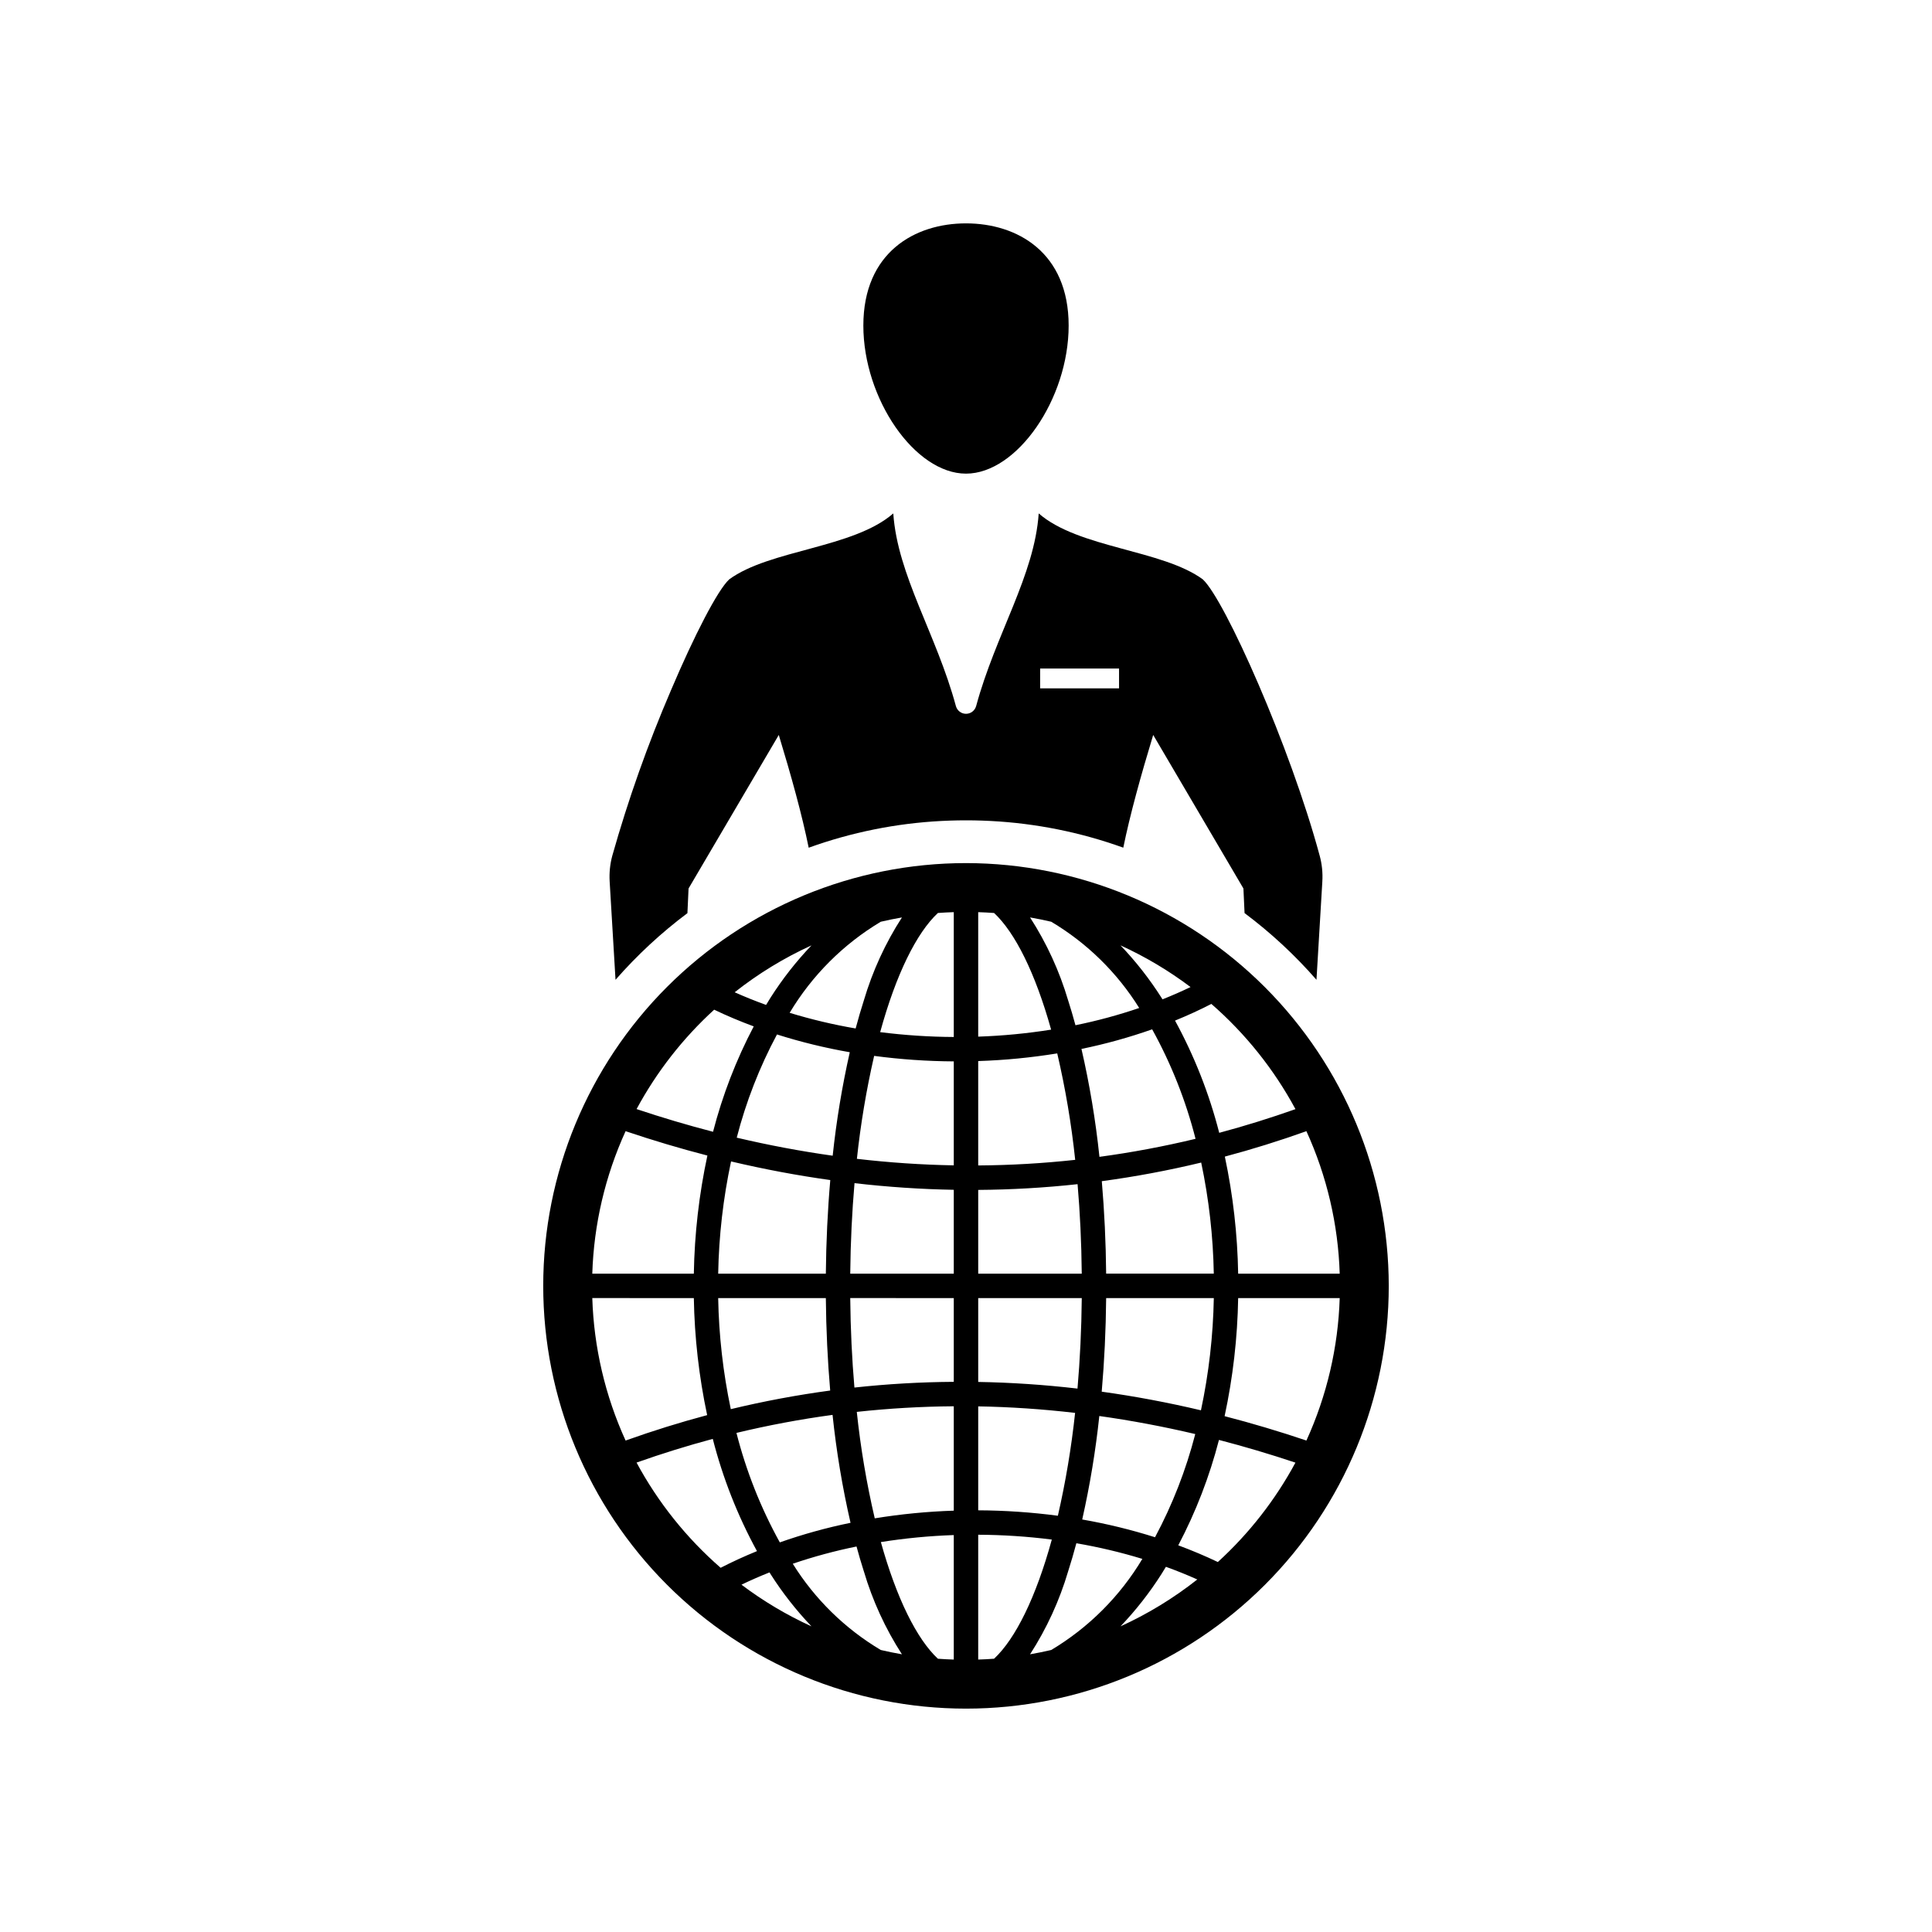
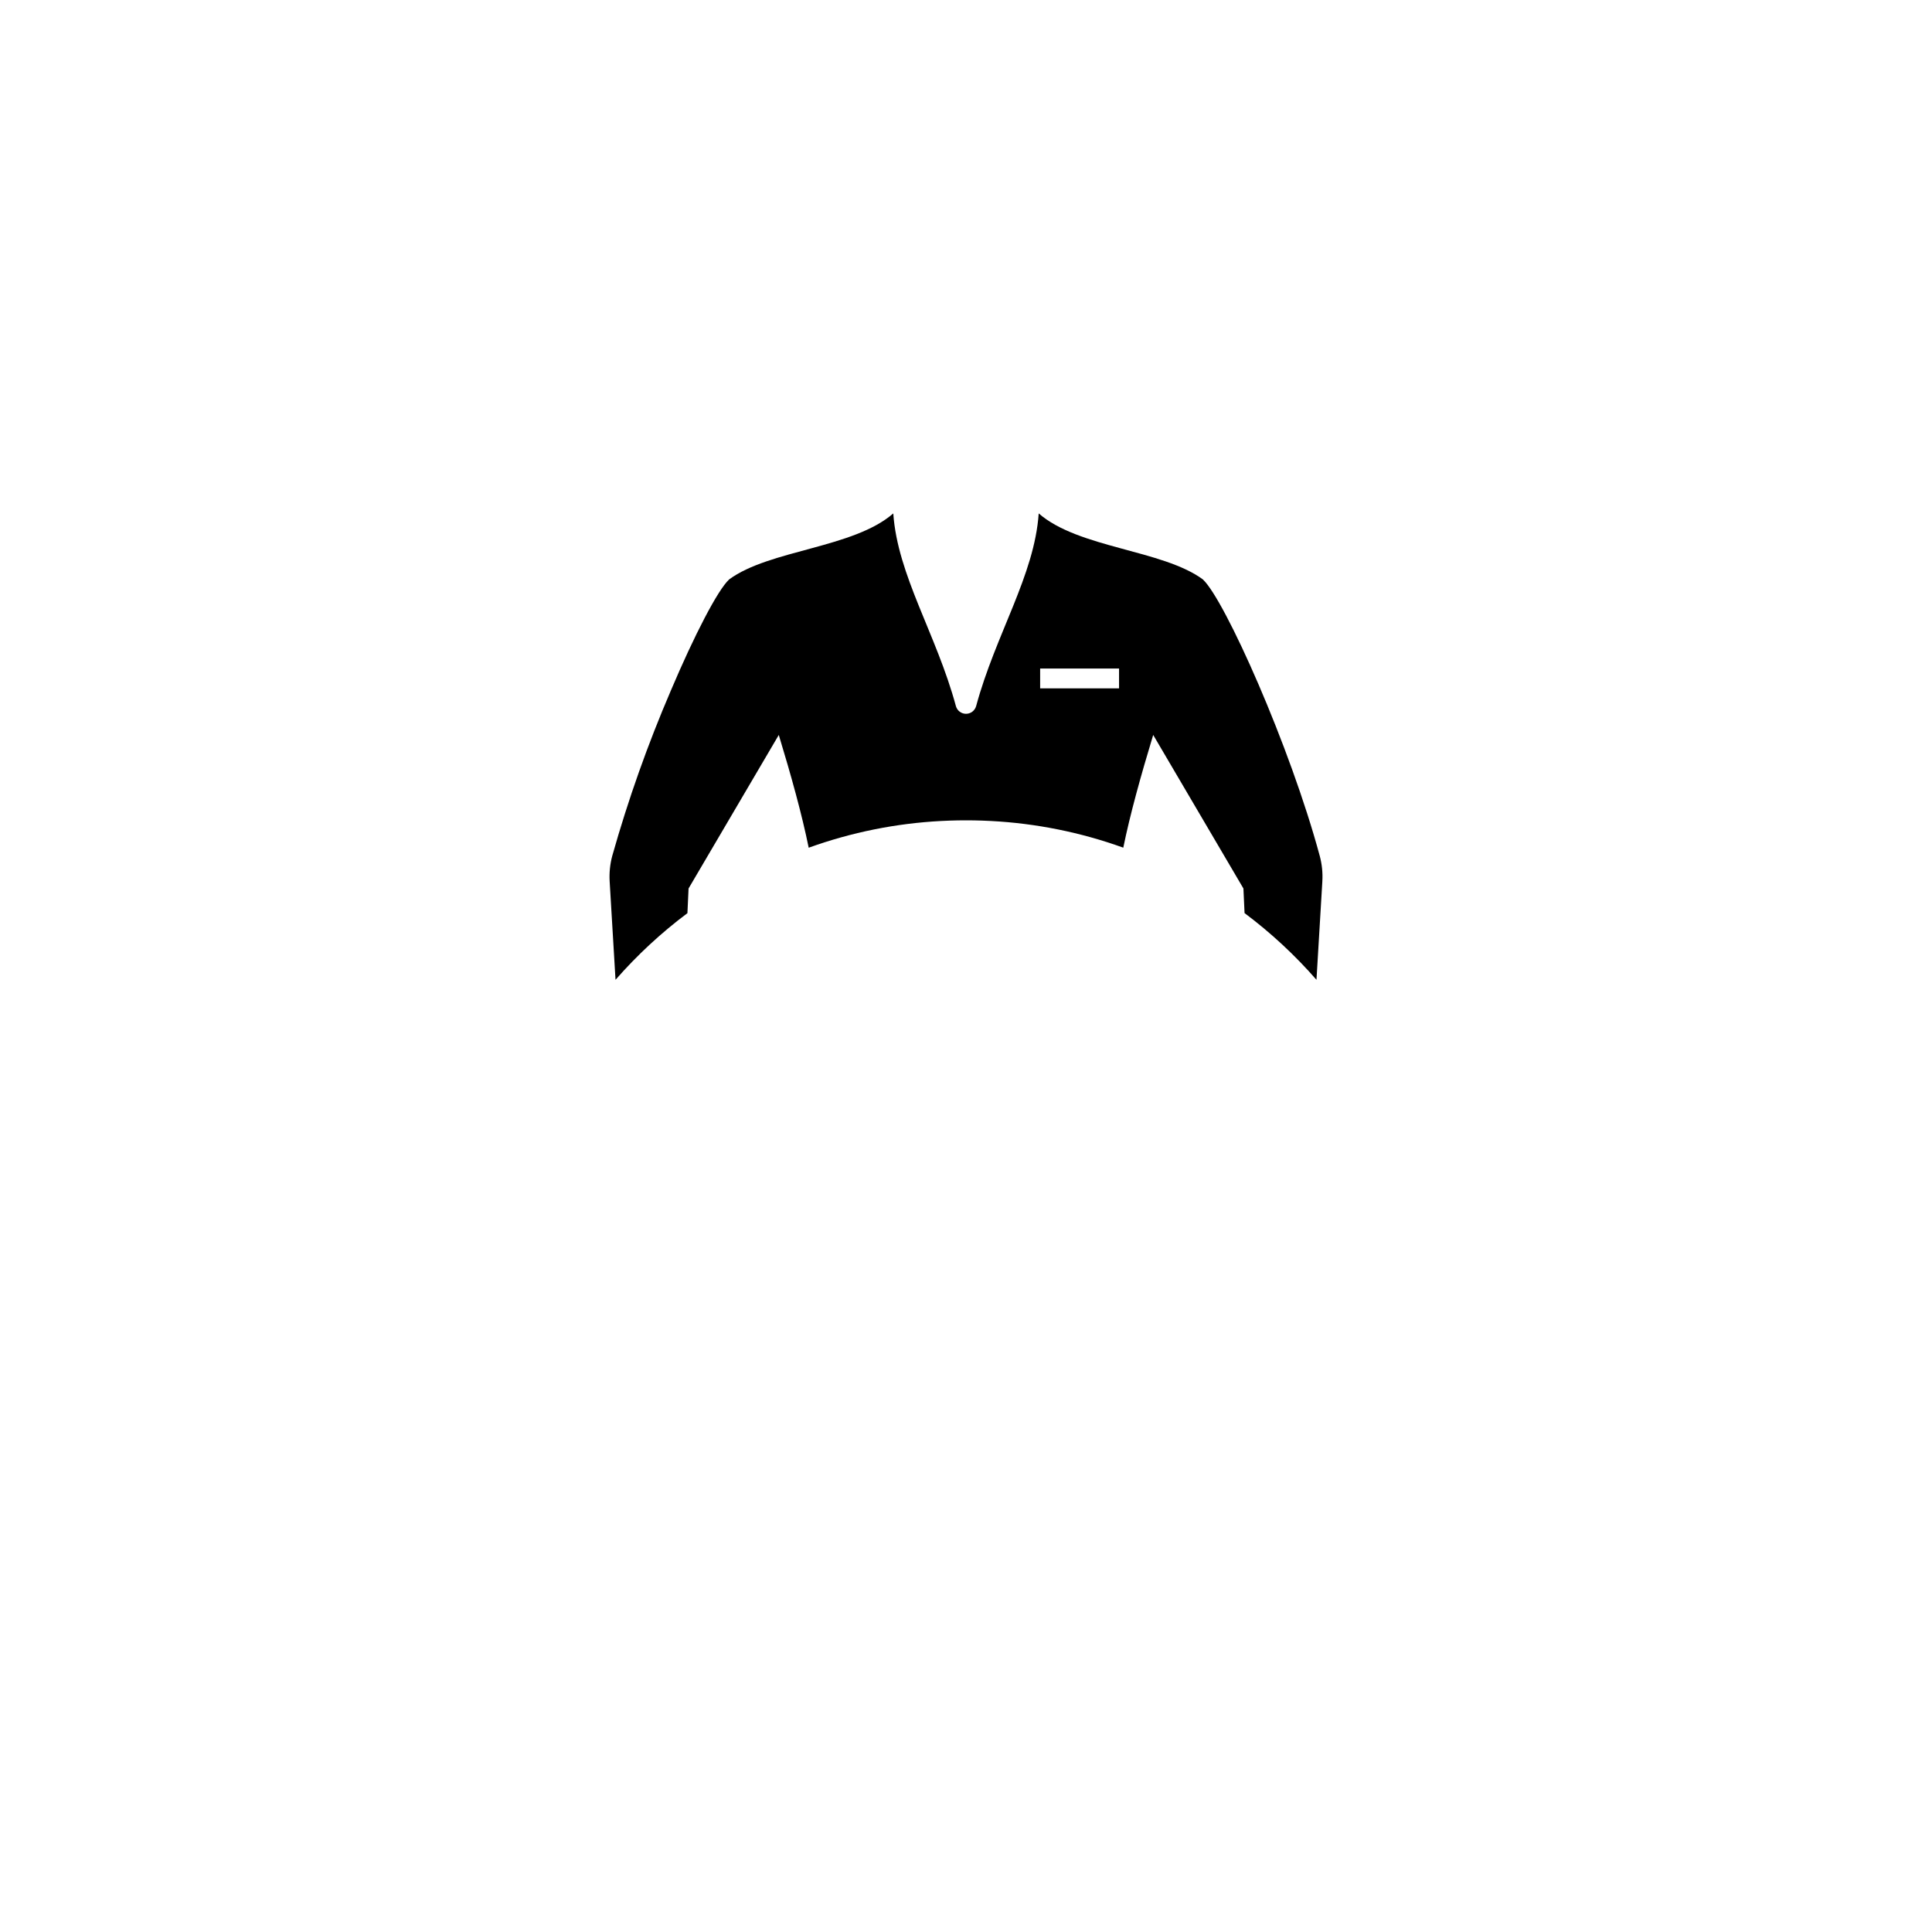
<svg xmlns="http://www.w3.org/2000/svg" fill="#000000" width="800px" height="800px" version="1.1" viewBox="144 144 512 512">
  <g>
    <path d="m493.74 370.81c-7.82-29.008-25.16-67.863-30.949-73.234v-0.012c-10.73-7.906-32.945-8.273-43.523-17.504-1.121 16.445-11.41 31.965-16.586 51.074h-0.004c-0.336 1.199-1.43 2.031-2.676 2.031s-2.34-0.832-2.676-2.031c-5.176-19.109-15.465-34.629-16.598-51.074-10.57 9.23-32.793 9.598-43.516 17.504v0.012c-3.008 2.793-9.156 14.645-15.441 29.453l0.004-0.004c-6.125 14.242-11.309 28.867-15.52 43.785-0.59 2.203-0.824 4.484-0.691 6.762l1.555 26.086c5.715-6.535 12.102-12.457 19.055-17.664l0.301-6.535 23.91-40.688c3.32 10.914 6.156 21.148 7.926 29.883 11.301-4.078 23.141-6.465 35.137-7.086l2.266-0.098c2.848-0.098 5.738-0.098 8.586 0l2.254 0.098h-0.004c11.996 0.621 23.832 3.004 35.133 7.074 1.781-8.734 4.617-18.957 7.926-29.871l23.91 40.688 0.301 6.523h0.004c6.953 5.207 13.34 11.133 19.055 17.676l1.555-26.078-0.004 0.004c0.141-2.281-0.094-4.566-0.688-6.773zm-53.18-44.387h-20.91v-5.262h20.91z" />
-     <path d="m400 269.52c13.531 0 27.203-19.805 27.203-39.238 0-19.438-13.672-27.086-27.203-27.086s-27.203 7.652-27.203 27.086c-0.004 19.434 13.668 39.238 27.203 39.238z" />
-     <path d="m400 372.73c-29.715 0-58.211 11.801-79.223 32.812-21.012 21.012-32.816 49.508-32.816 79.223 0 29.715 11.805 58.211 32.816 79.223 21.012 21.012 49.508 32.816 79.223 32.816 29.711 0 58.211-11.805 79.219-32.816 21.012-21.012 32.816-49.508 32.816-79.223-0.035-29.703-11.848-58.18-32.852-79.184s-49.48-32.82-79.184-32.852zm37.141 108.8c-0.078-8.371-0.469-16.582-1.152-24.504 8.859-1.195 17.648-2.84 26.34-4.934 2.043 9.684 3.164 19.543 3.34 29.438zm-29.699 102.05c-1.395 0.105-2.797 0.176-4.207 0.219v-33.082 0.004c6.523 0.031 13.035 0.457 19.508 1.281-4.199 15.324-9.648 26.312-15.301 31.578zm-30.004-30.918v0.004c6.398-1.016 12.852-1.637 19.324-1.855v32.992c-1.41-0.047-2.812-0.117-4.207-0.219-5.57-5.191-10.941-15.941-15.117-30.918zm15.117-166.71c1.395-0.105 2.797-0.176 4.207-0.219v33.082c-6.519-0.035-13.035-0.465-19.508-1.285 4.199-15.32 9.648-26.312 15.301-31.578zm30.004 30.918v-0.004c-6.398 1.016-12.852 1.637-19.324 1.855v-32.988c1.41 0.047 2.812 0.117 4.207 0.219 5.57 5.191 10.941 15.938 15.117 30.914zm-19.324 8.324c7.019-0.227 14.016-0.906 20.945-2.031 2.168 9.293 3.758 18.715 4.758 28.211-8.535 0.93-17.117 1.426-25.703 1.484zm-27.574-1.371c6.996 0.93 14.043 1.418 21.102 1.457v27.551c-8.523-0.148-17.082-0.727-25.676-1.727v-0.004c0.98-9.176 2.508-18.285 4.57-27.277zm21.102 35.488v22.223h-27.441c0.082-8.387 0.477-16.402 1.133-23.984 8.801 1.02 17.57 1.605 26.309 1.762zm0 28.695v22.195c-8.797 0.059-17.586 0.562-26.332 1.516-0.645-7.5-1.031-15.426-1.109-23.715zm0 28.676v27.664-0.004c-7.016 0.227-14.016 0.906-20.945 2.035-2.168-9.297-3.758-18.719-4.758-28.211 8.539-0.93 17.117-1.426 25.703-1.488zm27.582 29.012v-0.004c-7-0.926-14.051-1.406-21.109-1.438v-27.547c8.523 0.148 17.082 0.727 25.676 1.727v0.004c-0.98 9.168-2.504 18.27-4.566 27.254zm-21.109-35.465v-22.223h27.445c-0.082 8.387-0.477 16.402-1.133 23.984-8.805-1.023-17.574-1.609-26.312-1.762zm0-28.695v-22.195c8.797-0.062 17.586-0.566 26.332-1.52 0.645 7.5 1.031 15.426 1.109 23.715zm32.129-30.957c-1.008-9.621-2.598-19.172-4.766-28.598 6.359-1.305 12.617-3.039 18.738-5.195 5.055 9.141 8.918 18.895 11.496 29.016-8.402 2.023-16.906 3.617-25.469 4.777zm16.422-42.203c-3.156-4.957-6.785-9.59-10.844-13.84 6.57 2.996 12.797 6.699 18.562 11.047-2.406 1.16-4.891 2.242-7.434 3.258-0.098-0.156-0.188-0.316-0.285-0.465zm-5.883 2.754c-5.527 1.883-11.172 3.41-16.895 4.57-0.613-2.254-1.254-4.453-1.934-6.566h-0.004c-2.297-7.777-5.695-15.184-10.094-22 1.891 0.328 3.762 0.707 5.613 1.141 9.484 5.644 17.48 13.484 23.312 22.855zm-62.883-23.992c-4.398 6.812-7.797 14.219-10.094 21.996-0.766 2.383-1.488 4.867-2.172 7.426-5.914-1.012-11.754-2.398-17.488-4.148 5.93-9.914 14.227-18.207 24.145-24.137 1.852-0.434 3.719-0.812 5.609-1.137zm-35.996 23.18c-2.852-1.031-5.629-2.144-8.324-3.352v-0.004c6.262-4.945 13.094-9.117 20.355-12.426-4.059 4.25-7.688 8.883-10.844 13.84-0.406 0.633-0.793 1.293-1.188 1.938zm2.883 7.832v-0.004c6.32 2 12.762 3.574 19.293 4.711-2.039 9.047-3.555 18.203-4.531 27.422-8.449-1.188-16.922-2.781-25.422-4.781h-0.004c2.453-9.508 6.031-18.691 10.664-27.352zm14.125 38.586c-0.699 8.016-1.098 16.328-1.176 24.805l-28.531-0.004c0.184-10 1.324-19.961 3.41-29.742 8.793 2.074 17.559 3.723 26.301 4.938zm-36.164 24.805h-26.91l0.004-0.004c0.41-13.047 3.41-25.883 8.824-37.758 7.238 2.441 14.465 4.594 21.676 6.457h0.004c-2.211 10.293-3.414 20.777-3.594 31.301zm0 6.469 0.004-0.004c0.18 10.43 1.363 20.816 3.531 31.02-7.242 1.93-14.449 4.176-21.617 6.738-5.414-11.879-8.414-24.711-8.824-37.758zm6.457 0h28.531c0.078 8.371 0.469 16.582 1.152 24.504v-0.004c-8.859 1.195-17.648 2.84-26.34 4.934-2.043-9.684-3.164-19.539-3.344-29.438zm30.309 30.957v-0.004c1.008 9.621 2.598 19.172 4.766 28.602-6.359 1.301-12.621 3.031-18.742 5.188-5.051-9.141-8.914-18.891-11.492-29.012 8.402-2.019 16.906-3.617 25.469-4.777zm-16.422 42.203c3.156 4.953 6.785 9.59 10.844 13.836-6.57-2.992-12.793-6.695-18.559-11.043 2.41-1.16 4.887-2.246 7.434-3.258 0.098 0.156 0.184 0.312 0.281 0.465zm5.879-2.758c5.531-1.883 11.176-3.41 16.898-4.57 0.613 2.254 1.254 4.453 1.934 6.566h0.004c2.297 7.777 5.695 15.188 10.094 22-1.891-0.328-3.758-0.707-5.613-1.141h0.004c-9.488-5.644-17.484-13.484-23.32-22.855zm62.887 23.996c4.398-6.816 7.797-14.223 10.094-22 0.766-2.383 1.488-4.867 2.172-7.426 5.914 1.012 11.758 2.394 17.492 4.144-5.93 9.918-14.227 18.211-24.145 24.141-1.852 0.434-3.723 0.812-5.613 1.141zm36-23.184c2.852 1.031 5.625 2.152 8.32 3.356-6.262 4.945-13.094 9.117-20.355 12.426 4.059-4.246 7.688-8.883 10.844-13.836 0.406-0.637 0.793-1.297 1.191-1.945zm-2.883-7.832c-6.32-2-12.766-3.57-19.297-4.707 2.039-9.047 3.555-18.203 4.531-27.422 8.449 1.188 16.922 2.781 25.422 4.781h0.004c-2.453 9.508-6.031 18.688-10.66 27.348zm-14.129-38.578c0.699-8.016 1.098-16.328 1.176-24.805h28.531v-0.004c-0.184 10.004-1.324 19.961-3.41 29.746-8.793-2.078-17.559-3.723-26.301-4.938zm36.164-24.805h26.91l-0.004-0.004c-0.41 13.047-3.41 25.883-8.824 37.758-7.238-2.441-14.465-4.594-21.676-6.457h-0.004c2.211-10.293 3.414-20.773 3.594-31.301zm0-6.469-0.004-0.004c-0.18-10.43-1.363-20.816-3.531-31.02 7.242-1.93 14.449-4.176 21.617-6.738v0.004c5.418 11.875 8.418 24.707 8.824 37.754zm15.18-43.602c-6.699 2.371-13.438 4.465-20.203 6.277-2.652-10.363-6.586-20.352-11.711-29.742 3.316-1.352 6.535-2.824 9.629-4.418 9.047 7.879 16.594 17.324 22.285 27.883zm-154.05-26.355c3.363 1.613 6.871 3.086 10.488 4.426-4.66 8.863-8.281 18.234-10.785 27.93-6.742-1.75-13.496-3.754-20.266-6.016 5.324-9.875 12.277-18.777 20.562-26.34zm-20.57 120.02c6.699-2.371 13.434-4.465 20.203-6.277 2.652 10.363 6.586 20.355 11.711 29.742-3.312 1.352-6.531 2.824-9.629 4.418-9.043-7.879-16.594-17.324-22.285-27.883zm154.05 26.355c-3.363-1.609-6.871-3.082-10.488-4.43 4.664-8.859 8.281-18.23 10.785-27.926 6.742 1.75 13.496 3.754 20.266 6.016-5.324 9.875-12.277 18.781-20.562 26.34z" />
  </g>
</svg>